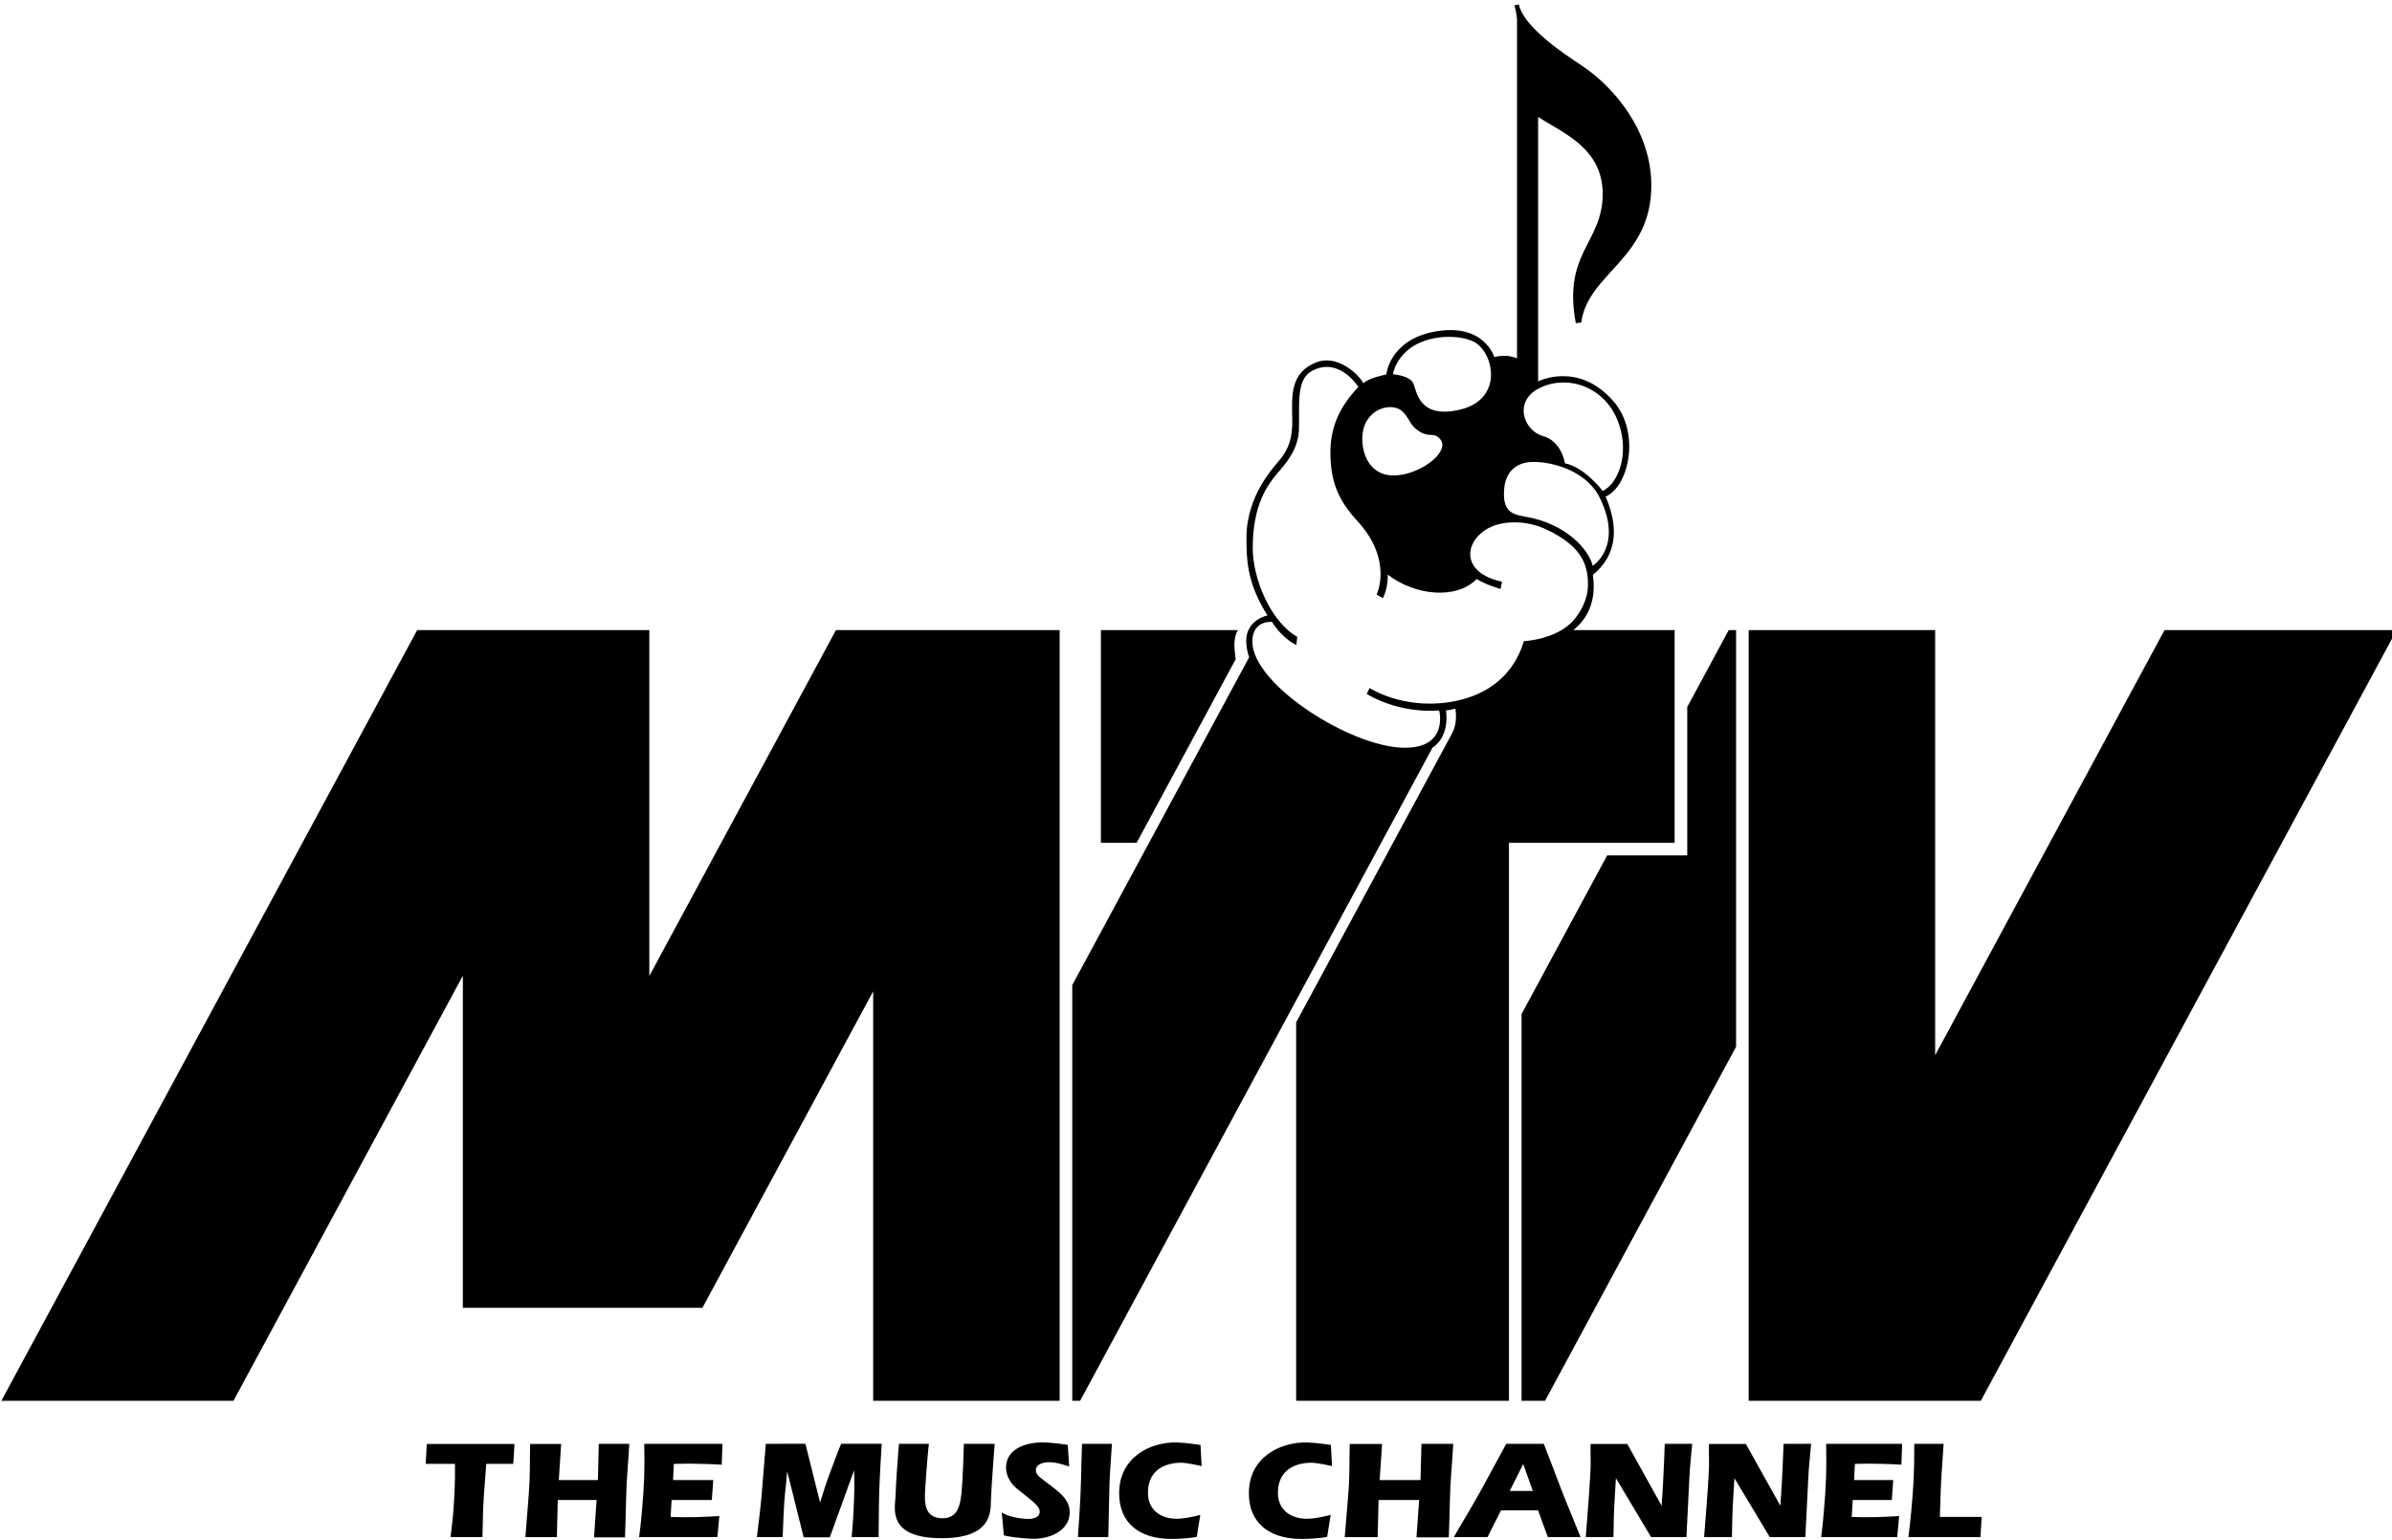
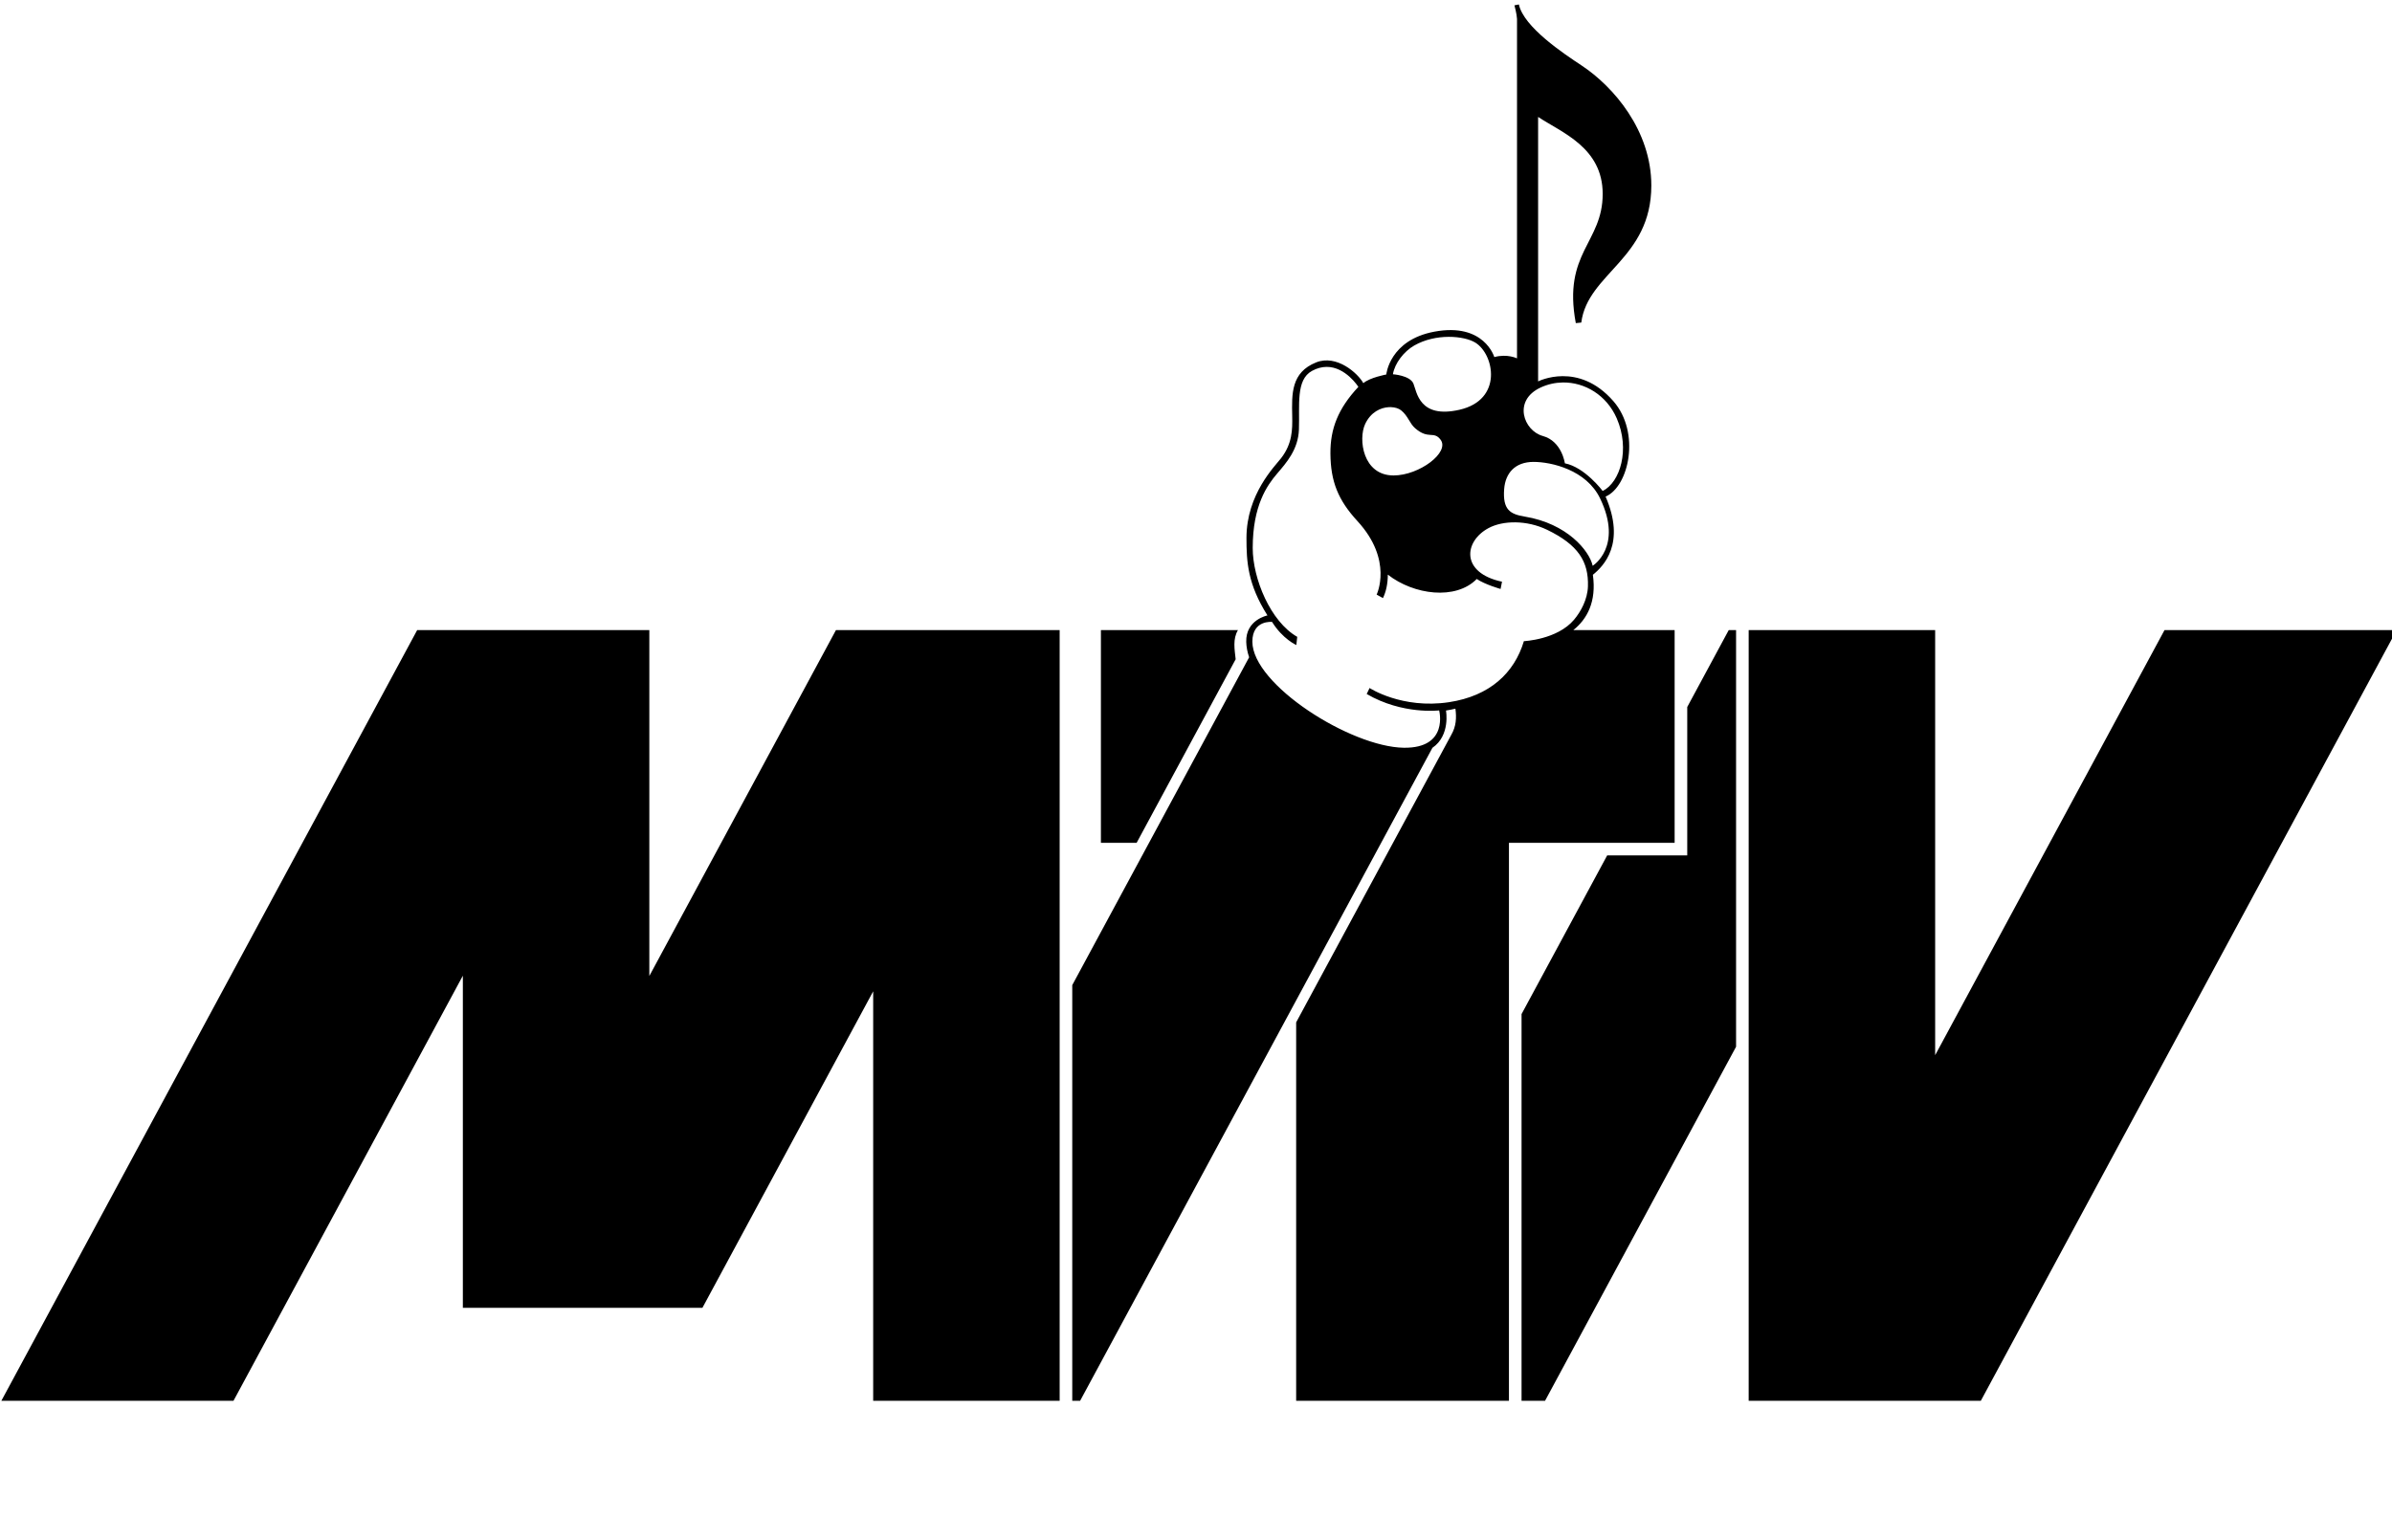
<svg xmlns="http://www.w3.org/2000/svg" xmlns:ns1="http://www.inkscape.org/namespaces/inkscape" xmlns:ns2="http://sodipodi.sourceforge.net/DTD/sodipodi-0.dtd" width="142.617mm" height="91.839mm" viewBox="0 0 142.617 91.839" version="1.1" id="svg2549" ns1:version="0.92.4 (5da689c313, 2019-01-14)" ns2:docname="The_Music_Channel_1980.svg">
  <defs id="defs2543" />
  <ns2:namedview id="base" pagecolor="#ffffff" bordercolor="#666666" borderopacity="1.0" ns1:pageopacity="0.0" ns1:pageshadow="2" ns1:zoom="1" ns1:cx="289.13252" ns1:cy="170.94694" ns1:document-units="mm" ns1:current-layer="layer1" showgrid="false" ns1:window-width="1366" ns1:window-height="705" ns1:window-x="-8" ns1:window-y="-8" ns1:window-maximized="1" ns1:snap-global="true" showguides="true" ns1:guide-bbox="true" />
  <g ns1:label="Layer 1" ns1:groupmode="layer" id="layer1" style="display:inline;opacity:1" transform="translate(-38.283,-162.481)">
    <g id="g1394" transform="matrix(1.184,0,0,1.184,-20.19,-29.934)">
-       <path ns2:nodetypes="ccccccccccccccccccccccccccccccccccccccccccccccccccccccccccccccccccccccccccccccccccccccccccccccccccccccccccccccccccccccccccccccccccccccccccccccccccccccccccccccccccccccccccccccccccccccccccccccccccccccccccccccc" ns1:connector-curvature="0" id="path980" d="m 101.757,235.171 c -0.965,0.044 -1.704,0.454 -1.71,1.262 0,0.404 0.208,0.802 0.596,1.105 l 0.492,0.392 c 0.292,0.234 0.616,0.492 0.609,0.726 0,0.309 -0.357,0.379 -0.648,0.366 -0.492,-0.013 -1.114,-0.19 -1.263,-0.329 l 0.103,1.155 c 0.13,0.057 0.868,0.158 1.419,0.177 0.913,0.025 1.879,-0.423 1.898,-1.301 0.007,-0.593 -0.369,-0.921 -0.842,-1.294 l -0.499,-0.379 c -0.194,-0.152 -0.389,-0.297 -0.363,-0.518 0.032,-0.271 0.362,-0.36 0.647,-0.366 0.415,-0.013 1.023,0.215 1.03,0.215 l -0.071,-1.086 c -0.032,-0.013 -0.926,-0.145 -1.399,-0.126 z m 6.886,0 c -1.391,-0.025 -2.912,0.789 -2.9,2.576 0,1.421 0.954,2.279 2.619,2.285 0.511,0.007 1.179,-0.069 1.291,-0.107 l 0.175,-1.105 c 0,0 -0.73,0.202 -1.204,0.195 -0.861,-0.007 -1.397,-0.505 -1.428,-1.212 -0.05,-1.136 0.717,-1.585 1.615,-1.61 0.324,-0.013 1.067,0.164 1.085,0.171 l -0.056,-1.067 c -0.006,0 -0.698,-0.113 -1.197,-0.126 z m 6.556,0 c -1.402,-0.025 -2.936,0.789 -2.923,2.576 0,1.421 0.962,2.279 2.641,2.285 0.515,0.007 1.188,-0.069 1.301,-0.107 l 0.176,-1.105 c 0,0 -0.735,0.202 -1.213,0.195 -0.867,-0.007 -1.408,-0.505 -1.44,-1.212 -0.05,-1.136 0.723,-1.585 1.628,-1.61 0.327,-0.013 1.075,0.164 1.093,0.171 l -0.056,-1.067 c -0.006,0 -0.704,-0.113 -1.207,-0.126 z m -35.66,0.069 -0.045,1.825 h -1.968 l 0.117,-1.818 h -1.56 c -0.026,0.985 0.007,1.56 -0.071,2.545 -0.065,0.833 -0.104,1.313 -0.169,2.147 h 1.585 l 0.045,-1.869 h 1.956 l -0.13,1.882 h 1.56 c 0.019,-0.701 0.039,-1.118 0.052,-1.812 0.019,-1.13 0.104,-1.774 0.163,-2.898 z m 2.29,0 c 0.026,1.345 6e-5,2.128 -0.124,3.473 -0.039,0.474 -0.072,0.751 -0.137,1.225 h 3.944 l 0.098,-1.06 c -0.503,0.032 -0.79,0.044 -1.293,0.056 -0.451,0.007 -0.712,0.007 -1.162,-0.012 l 0.052,-0.852 h 2.024 l 0.072,-1.004 h -2.024 l 0.039,-0.814 c 0.568,-0.019 0.908,-0.019 1.483,0 0.359,0.007 0.568,0.019 0.928,0.038 l 0.039,-1.048 z m 6.12,0 c -0.082,0.998 -0.197,2.386 -0.21,2.588 -0.075,0.827 -0.143,1.294 -0.238,2.109 h 1.297 c 0.02,-0.499 0.034,-0.783 0.054,-1.282 0.034,-0.783 0.108,-1.238 0.176,-2.027 l 0.828,3.321 h 1.317 l 1.222,-3.378 c 0.014,0.587 0.034,1.023 -0.048,2.443 -0.027,0.36 -0.041,0.568 -0.075,0.922 h 1.358 c 0.02,-1.162 -1.1e-4,-1.831 0.061,-2.993 0.027,-0.657 0.061,-1.054 0.095,-1.705 h -2.043 c -0.231,0.562 -0.353,0.916 -0.571,1.49 -0.21,0.562 -0.312,0.902 -0.489,1.471 l -0.739,-2.961 z m 6.71,0 c -0.019,0.032 -0.176,2.241 -0.176,2.62 -0.006,0.53 -0.502,2.134 2.313,2.134 2.541,0.007 2.476,-1.332 2.489,-1.907 0.026,-0.745 0.189,-2.841 0.189,-2.847 h -1.551 c 0.006,0.007 -0.059,1.9 -0.111,2.386 -0.065,0.644 -0.157,1.389 -1.004,1.364 -0.88,-0.032 -0.873,-0.795 -0.834,-1.433 0.052,-0.941 0.176,-2.292 0.189,-2.317 z m 9.214,0 c -0.05,1.389 -0.038,2.191 -0.132,3.58 -0.025,0.429 -0.044,0.682 -0.075,1.117 h 1.53 c 0.019,-0.998 0.051,-2.323 0.057,-2.563 0,-0.404 0.076,-1.313 0.126,-2.134 h -5.3e-4 z m 17.093,0 -0.048,1.825 h -2.057 l 0.122,-1.818 h -1.629 c -0.027,0.985 0.007,1.56 -0.074,2.545 -0.068,0.833 -0.109,1.313 -0.177,2.147 h 1.656 l 0.048,-1.869 h 2.043 l -0.136,1.882 h 1.629 c 0.02,-0.701 0.041,-1.118 0.055,-1.812 0.02,-1.13 0.108,-1.774 0.17,-2.898 z m 4.27,0 c -0.475,0.865 -0.753,1.389 -1.228,2.26 -0.523,0.953 -0.869,1.49 -1.412,2.437 h 1.697 l 0.679,-1.345 h 1.867 l 0.489,1.345 h 1.65 c -0.4,-0.998 -0.652,-1.572 -1.039,-2.576 -0.312,-0.821 -0.495,-1.307 -0.814,-2.121 z m 7.982,0 c -0.033,0.758 -0.04,1.218 -0.086,1.976 -0.026,0.442 -0.039,0.701 -0.072,1.143 l -1.729,-3.113 h -1.848 c -0.013,0.758 0.027,0.909 -0.013,1.49 -0.066,1.244 -0.138,1.957 -0.23,3.201 h 1.394 c 0.007,-0.379 0.013,-0.6 0.02,-0.979 0.02,-0.777 0.066,-1.218 0.105,-1.989 l 1.769,2.967 h 1.782 c 0.059,-1.181 0.092,-1.863 0.151,-3.043 0.033,-0.631 0.085,-1.023 0.138,-1.654 z m 5.982,0 c -0.033,0.758 -0.04,1.218 -0.086,1.976 -0.026,0.442 -0.04,0.701 -0.073,1.143 l -1.739,-3.113 h -1.858 c -0.013,0.758 0.026,0.909 -0.013,1.49 -0.066,1.244 -0.139,1.957 -0.232,3.201 h 1.402 c 0.007,-0.379 0.013,-0.6 0.02,-0.979 0.02,-0.777 0.066,-1.218 0.105,-1.989 l 1.779,2.967 h 1.793 c 0.059,-1.181 0.092,-1.863 0.152,-3.043 0.033,-0.631 0.086,-1.023 0.139,-1.654 z m 2.145,0 c 0.025,1.345 -2.7e-4,2.128 -0.121,3.473 -0.038,0.474 -0.07,0.751 -0.133,1.225 h 3.834 l 0.095,-1.06 c -0.489,0.032 -0.768,0.044 -1.257,0.056 -0.438,0.007 -0.692,0.007 -1.13,-0.012 l 0.051,-0.852 h 1.968 l 0.07,-1.004 h -1.968 l 0.038,-0.814 c 0.552,-0.019 0.882,-0.019 1.441,0 0.349,0.007 0.552,0.019 0.901,0.038 l 0.038,-1.048 z m 4.437,0 c 0.006,1.345 -0.031,2.128 -0.157,3.46 -0.044,0.48 -0.082,0.758 -0.138,1.238 h 3.628 l 0.062,-1.016 h -2.105 c 0.013,-0.467 0.025,-0.726 0.038,-1.193 0.031,-0.966 0.094,-1.528 0.15,-2.488 z m -74.905,0.006 -0.054,1.004 h 1.474 c 0.007,0.524 2e-4,0.84 -0.02,1.364 -0.041,0.903 -0.088,1.427 -0.204,2.323 h 1.609 c 0.027,-0.833 0.013,-1.32 0.074,-2.147 0.048,-0.593 0.068,-0.953 0.116,-1.54 h 1.36 l 0.061,-1.004 z m 55.214,1.01 0.482,1.358 h -1.161 z" style="font-style:normal;font-variant:normal;font-weight:bold;font-stretch:normal;font-size:6.546px;line-height:1;font-family:Eras;-inkscape-font-specification:'Eras Bold';text-align:center;letter-spacing:0px;word-spacing:0px;text-anchor:middle;display:inline;opacity:1;fill:#000000;fill-opacity:1;stroke:none;stroke-width:0.491" />
      <path ns2:nodetypes="ccccccccccccccccccccccccccccccccccccccccccccccccccccccccccccccccccccccccccccccccccccccccccccccccccccccccccccccccccccccccccccccccccccccccccccccc" ns1:connector-curvature="0" id="path1033" transform="scale(0.265)" d="m 474.988,614.102 -0.844,0.164 c 0,0 0.444,1.622 0.49,2.586 V 681.375 c 0,0 -1.837,-0.919 -4.316,-0.246 0,0 -1.911,-6.605 -11.391,-4.83 -8.537,1.598 -9.133,8.139 -9.133,8.139 0,0 -3.137,0.579 -4.361,1.65 -1.032,-1.875 -5.062,-5.508 -8.967,-3.949 -4.787,1.911 -4.638,6.001 -4.551,10.18 0.056,2.668 0.003,5.269 -2.094,8.008 -1.172,1.53 -6.598,6.84 -6.598,15.193 0,4.53 0.231,8.768 3.99,14.715 0,0 -4.156,0.817 -4.033,5.041 0.026,0.915 0.2,1.891 0.551,2.914 l -33.613,62.318 v 79.012 h 1.494 L 458.562,755.398 c 3.465,-2.356 2.574,-7.084 2.574,-7.084 0.597,-0.091 1.196,-0.214 1.793,-0.354 0.231,1.726 0.151,3.353 -0.789,4.98 l -29.475,54.645 v 71.934 h 40.436 V 773.455 h 31.484 v -40.436 h -19.246 c 2.603,-2.085 4.43,-5.374 3.711,-10.508 2.041,-1.652 6.285,-5.942 2.416,-14.865 4.436,-1.895 6.692,-12.151 1.488,-18.129 -6.679,-7.674 -14.311,-3.766 -14.311,-3.766 v -50.271 c 4.459,2.965 12.271,5.801 12.271,14.631 0,9.335 -7.624,11.137 -5.109,24.561 l 1.041,-0.104 c 1.212,-9.393 13.311,-12.068 13.311,-26.059 0,-10.443 -7.173,-18.784 -13.248,-22.805 -3.428,-2.269 -10.992,-7.283 -11.922,-11.604 z m -13.355,63.18 c 2.127,-0.008 4.013,0.438 5.092,1.107 3.597,2.232 5.281,10.864 -3.035,12.758 -7.667,1.746 -8.095,-3.42 -8.744,-4.979 -0.649,-1.558 -3.896,-1.773 -3.896,-1.773 0.357,-2.111 2.093,-4.339 4.049,-5.461 2.042,-1.171 4.408,-1.642 6.535,-1.652 z m -23.234,5.711 h 0.002 c 3.66,-0.05 6.086,3.799 6.086,3.799 -3.86,4.128 -5.345,7.969 -5.311,12.674 0.04,5.317 1.462,8.847 5.133,12.836 6.851,7.444 3.65,13.977 3.65,13.977 l 1.201,0.662 c 0.578,-1.202 0.918,-2.685 0.926,-4.457 4.937,3.858 12.908,4.897 16.896,0.826 1.592,1.071 4.529,1.896 4.529,1.896 l 0.271,-1.377 c -7.912,-1.692 -7.249,-7.671 -2.564,-10.191 2.748,-1.478 7.284,-1.545 11.137,0.322 5.909,2.863 7.904,6.025 7.756,10.76 -0.078,2.477 -1.355,4.805 -2.635,6.326 -3.203,3.809 -9.537,4.082 -9.537,4.082 -1.818,6.06 -6.494,10.433 -14.242,11.602 -8.929,1.347 -15.084,-2.697 -15.084,-2.697 l -0.543,1.139 c 6.822,3.974 13.766,3.117 13.766,3.117 0,0 1.91,7.211 -6.709,7.098 -10.086,-0.133 -28.785,-11.991 -28.785,-20.172 0,-4.156 3.744,-3.744 3.744,-3.744 2.013,3.247 4.609,4.395 4.609,4.395 l 0.174,-1.559 c -5.089,-2.903 -8.461,-11.079 -8.461,-16.881 0,-8.072 2.734,-11.918 4.637,-14.146 1.716,-2.009 4.008,-4.546 4.145,-8.367 0.165,-4.613 -0.628,-9.47 2.492,-11.164 0.962,-0.522 1.872,-0.742 2.717,-0.754 z m 44.906,2.963 h 0.002 c 4.22,-0.071 8.372,2.421 10.287,6.836 2.554,5.887 0.652,12.14 -2.68,13.789 0,0 -3.392,-4.523 -7.188,-5.258 0,0 -0.557,-4.202 -4.193,-5.197 -3.636,-0.996 -5.758,-6.753 -0.391,-9.221 1.342,-0.617 2.755,-0.926 4.162,-0.949 z m -32.652,4.688 h 0.002 c 0.81,0.019 1.515,0.254 1.955,0.609 1.342,1.082 1.592,2.475 2.674,3.412 2.534,2.197 3.496,0.434 4.812,2.152 1.838,2.4 -4.03,6.814 -8.922,6.814 -5.848,0 -6.735,-6.896 -5.406,-9.758 1.055,-2.273 2.941,-3.151 4.533,-3.227 0.119,-0.004 0.236,-0.008 0.352,-0.004 z m 27.127,10.41 c 3.369,0 10.031,1.506 12.648,6.953 4.419,9.197 -1.416,12.793 -1.416,12.793 -0.635,-2.872 -4.878,-8.033 -12.898,-9.35 -2.774,-0.455 -4.225,-1.278 -3.922,-5.24 0.231,-3.015 2.063,-5.156 5.588,-5.156 z m -212.141,31.967 -79.02,146.5 h 44.111 l 43.586,-80.805 v 63.127 h 45.525 l 32.447,-60.154 v 77.832 h 35.436 v -146.5 H 345.217 l -35.465,65.75 v -65.75 z m 129.924,0 v 40.436 h 6.789 l 18.818,-34.891 c -0.206,-1.882 -0.578,-3.844 0.436,-5.545 z m 119.305,0 -7.887,14.621 v 25.814 2.395 h -15.215 l -16.27,30.162 v 73.508 h 4.463 l 36.301,-67.299 v -79.201 z m 3.787,0 v 80.75 65.75 h 44.113 l 79.02,-146.5 h -44.111 l -43.586,80.805 v -80.805 z" style="display:inline;opacity:1;fill:#000000;stroke:none;stroke-width:1px;stroke-linecap:butt;stroke-linejoin:miter;stroke-opacity:1" />
    </g>
  </g>
</svg>